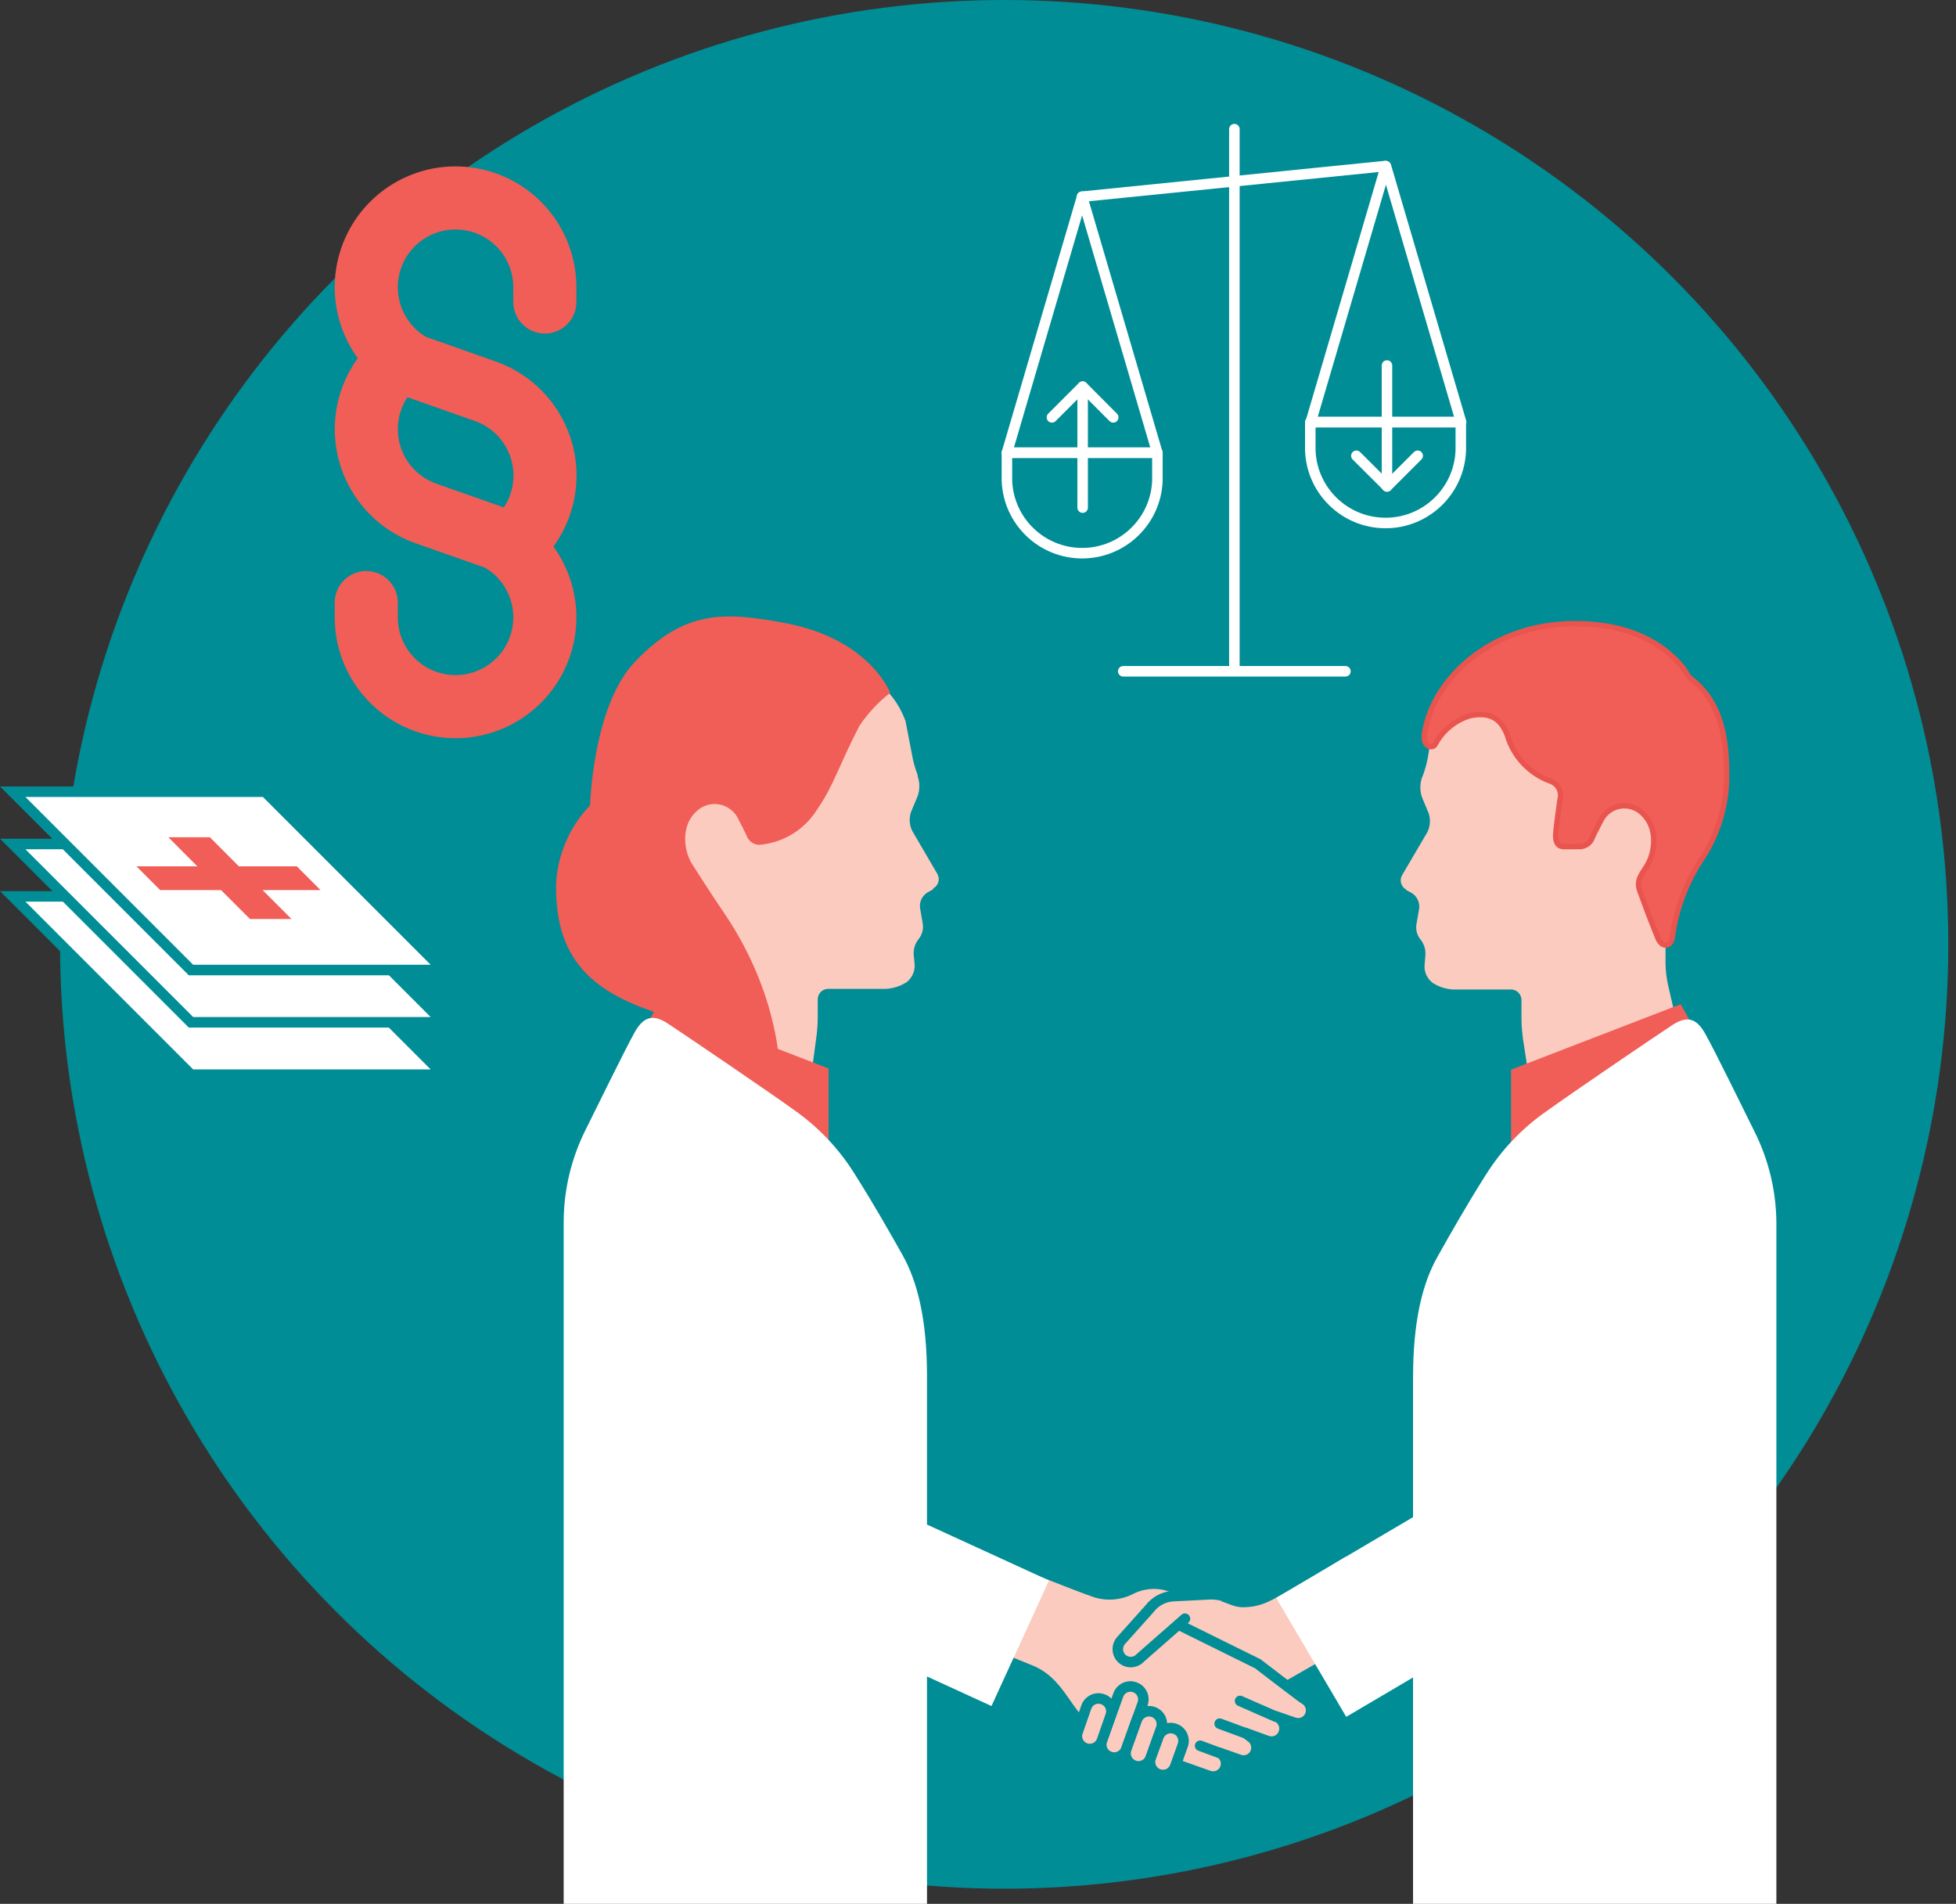
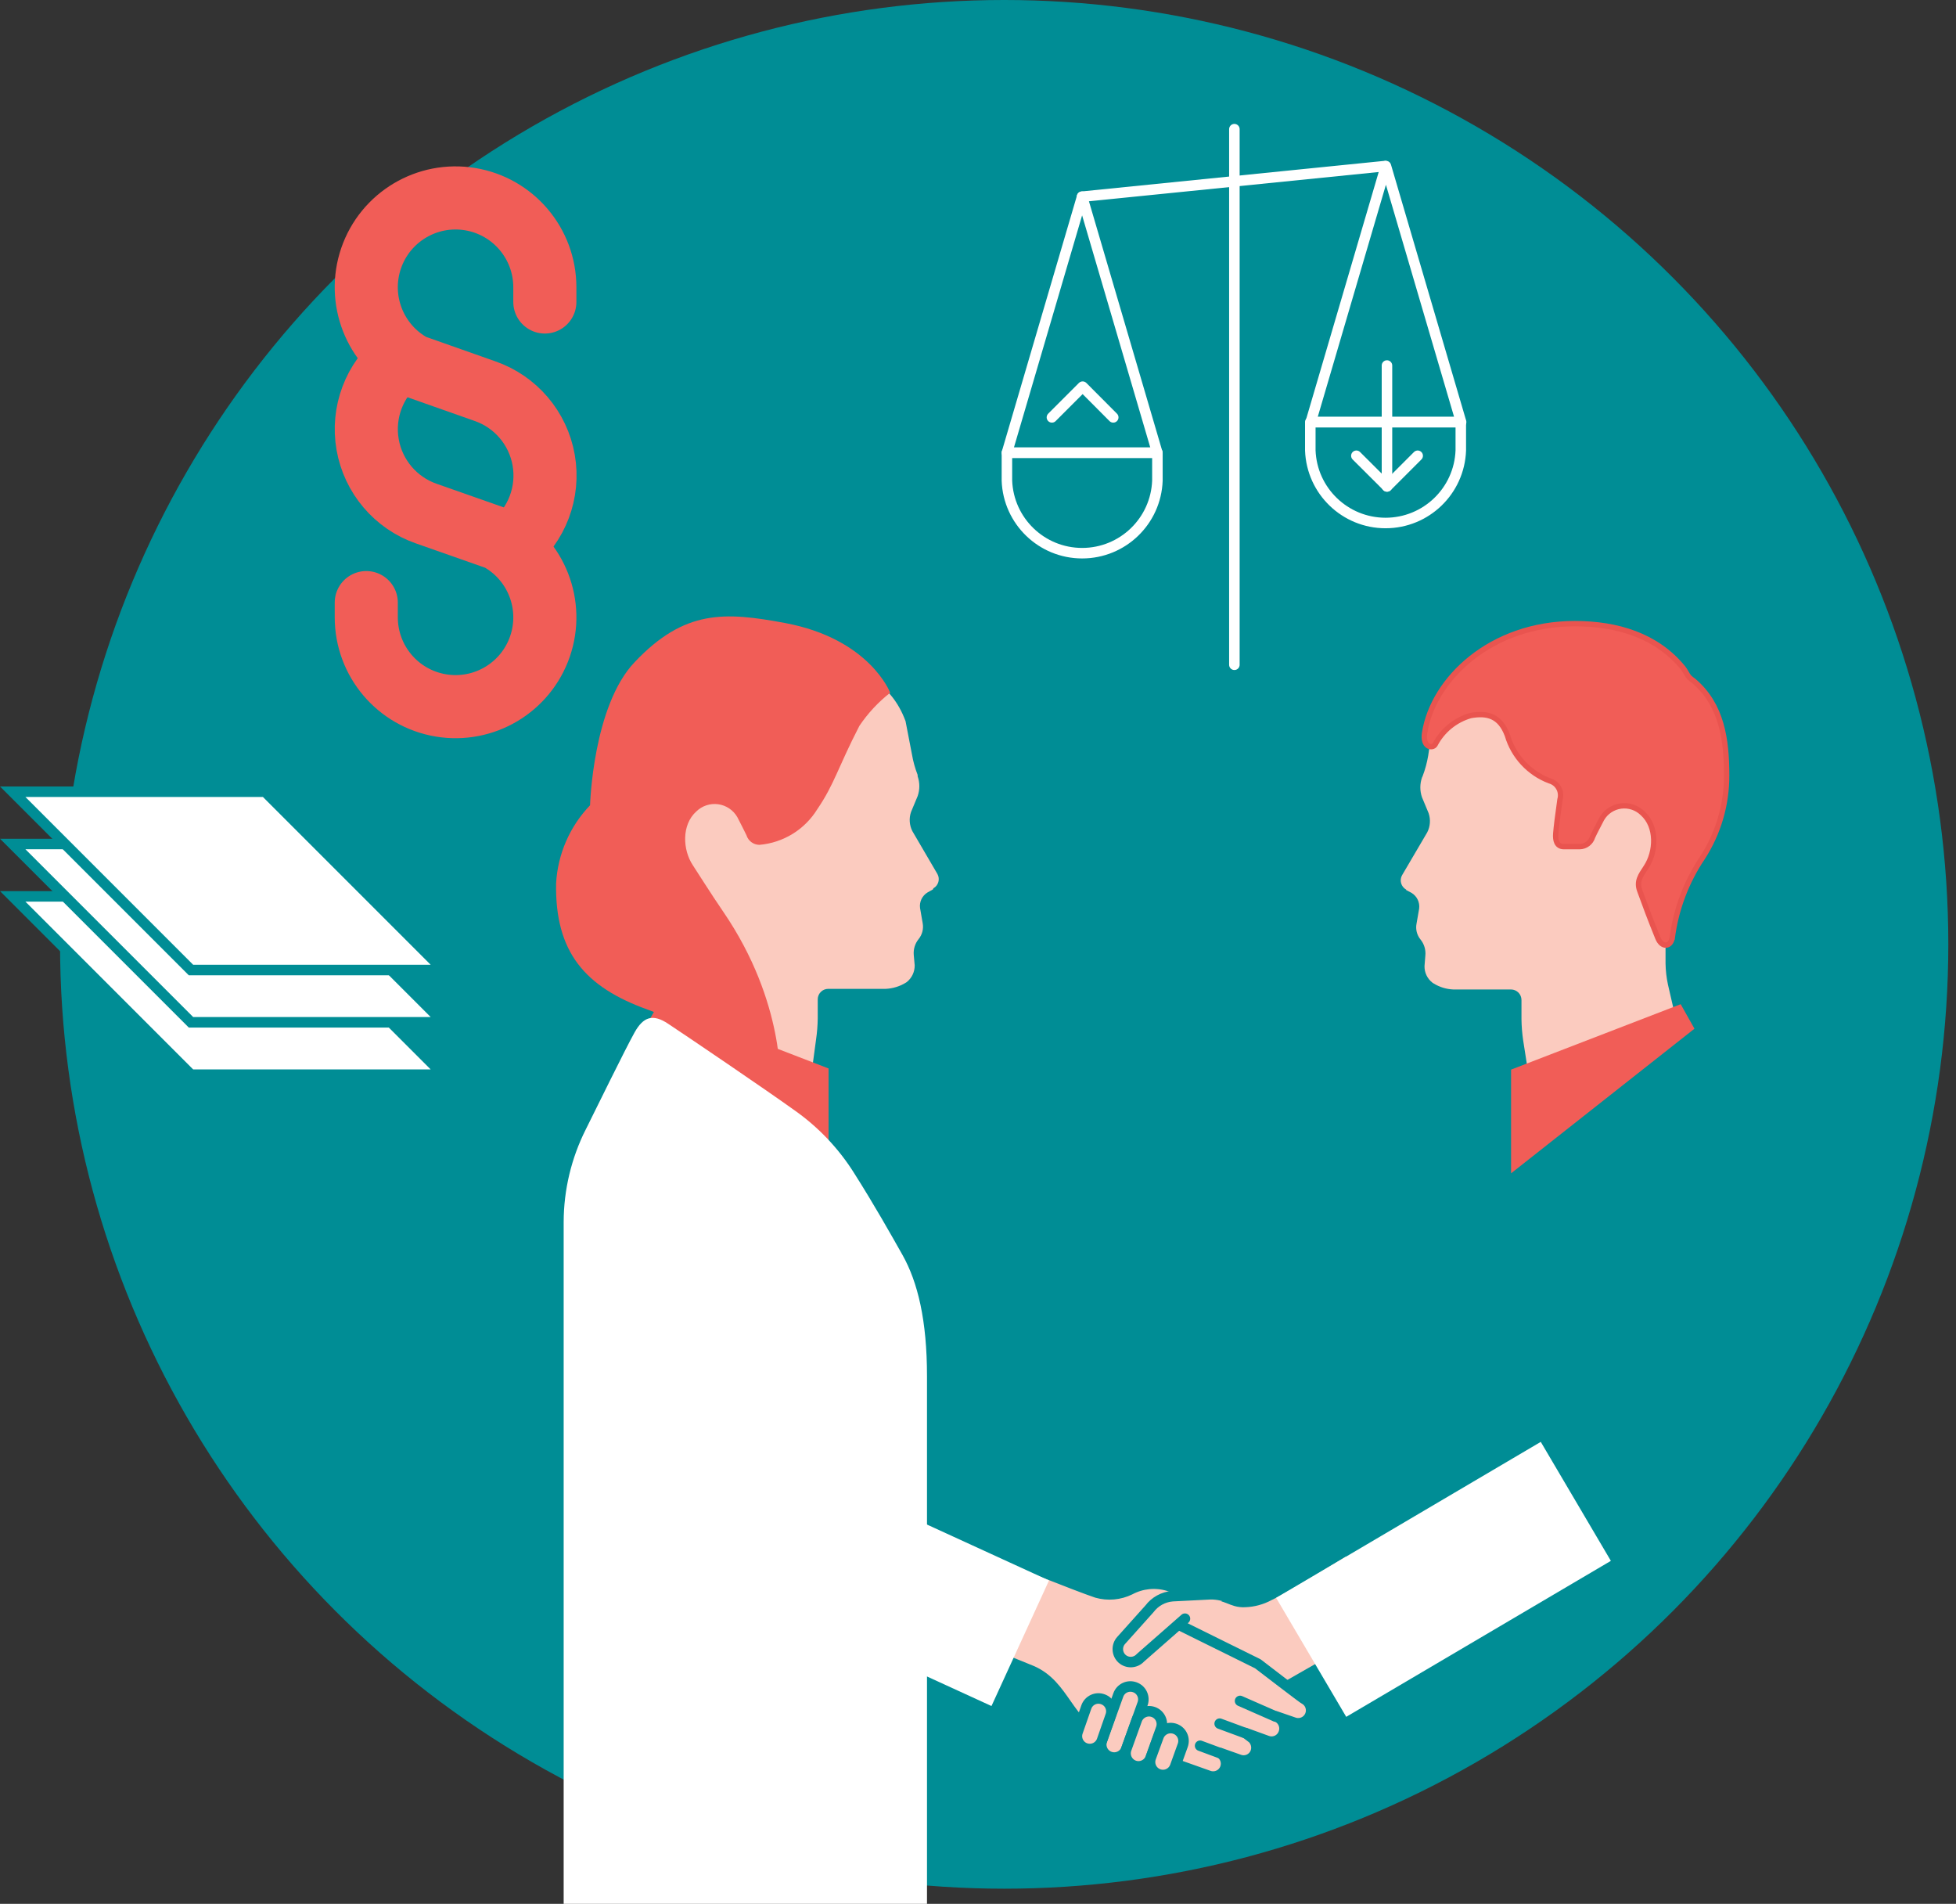
<svg xmlns="http://www.w3.org/2000/svg" viewBox="0 0 186 181" version="1.1">
  <rect x="0" y="0" width="186" height="181" fill="#333333" stroke="none" />
  <title>Artboard</title>
  <desc>Created with Sketch.</desc>
  <g id="Artboard" stroke="none" stroke-width="1" fill="none" fill-rule="evenodd">
    <g id="AEKB_Icon_BERUFSRECHT_CMYK" transform="translate(1, 0)">
      <circle id="Oval" fill="#008D95" fill-rule="nonzero" cx="94.49" cy="89.78" r="89.78" />
      <path d="M123.6,42.83 C123.744,46.678 126.905,49.722 130.755,49.722 C134.605,49.722 137.766,46.678 137.91,42.83 L137.91,40.13 L123.6,40.13 L123.6,42.83 Z" id="Path" stroke="#FFFFFF" stroke-linecap="round" stroke-linejoin="round" />
      <polygon id="Path" stroke="#FFFFFF" stroke-linecap="round" stroke-linejoin="round" points="130.79 15.79 137.94 40.13 123.64 40.13" />
      <path d="M94.75,45.7 C94.894,49.548 98.055,52.592 101.905,52.592 C105.755,52.592 108.916,49.548 109.06,45.7 L109.06,43.04 L94.75,43.04 L94.75,45.7 Z" id="Path" stroke="#FFFFFF" stroke-linecap="round" stroke-linejoin="round" />
      <polygon id="Path" stroke="#FFFFFF" stroke-linecap="round" stroke-linejoin="round" points="101.9 18.7 109.05 43.04 94.75 43.04" />
      <line x1="101.89" y1="18.7" x2="130.71" y2="15.79" id="Path" stroke="#FFFFFF" stroke-linecap="round" stroke-linejoin="round" />
-       <line x1="105.81" y1="63.82" x2="126.94" y2="63.82" id="Path" stroke="#FFFFFF" stroke-linecap="round" stroke-linejoin="round" />
      <line x1="116.38" y1="63.2" x2="116.38" y2="12.28" id="Path" stroke="#FFFFFF" stroke-linecap="round" stroke-linejoin="round" />
      <line x1="130.89" y1="34.75" x2="130.89" y2="46.25" id="Path" stroke="#FFFFFF" stroke-linecap="round" stroke-linejoin="round" />
      <polyline id="Path" stroke="#FFFFFF" stroke-linecap="round" stroke-linejoin="round" points="133.81 43.33 130.9 46.24 127.98 43.33" />
-       <line x1="101.95" y1="48.26" x2="101.95" y2="36.76" id="Path" stroke="#FFFFFF" stroke-linecap="round" stroke-linejoin="round" />
      <polyline id="Path" stroke="#FFFFFF" stroke-linecap="round" stroke-linejoin="round" points="99.03 39.68 101.95 36.76 104.86 39.68" />
      <g id="Group" transform="translate(51, 58)">
        <path d="M81.71,26.57 C81.477,26.44 81.306,26.222 81.234,25.964 C81.163,25.707 81.197,25.432 81.33,25.2 L83.72,21.13 C84.007,20.566 84.054,19.909 83.85,19.31 L83.22,17.8 C83.01,17.191 83.01,16.529 83.22,15.92 L83.28,15.79 C83.521,15.159 83.698,14.506 83.81,13.84 L84.37,10.09 C84.47,9.523 84.955,9.105 85.53,9.09 L105.38,9.09 C105.932,9.09 106.38,9.538 106.38,10.09 L106.38,33.61 C106.392,34.282 106.469,34.952 106.61,35.61 L107.61,39.95 C107.72,40.514 107.408,41.076 106.87,41.28 L94.6,45.66 C94.364,45.755 94.097,45.735 93.877,45.606 C93.658,45.477 93.511,45.253 93.48,45 L92.84,40.9 C92.743,40.238 92.689,39.569 92.68,38.9 L92.68,37.07 C92.68,36.518 92.232,36.07 91.68,36.07 L86.19,36.07 C85.532,36.042 84.891,35.846 84.33,35.5 L84.22,35.43 C83.727,35.052 83.444,34.461 83.46,33.84 L83.54,32.84 C83.593,32.293 83.427,31.746 83.08,31.32 C82.737,30.901 82.597,30.352 82.7,29.82 L82.95,28.38 C83.025,27.785 82.743,27.201 82.23,26.89 L81.72,26.62 L81.71,26.57 Z" id="Path" fill="#FBCBBF" fill-rule="nonzero" />
        <path d="M107.01,31.22 C107.358,28.474 108.344,25.847 109.89,23.55 C111.398,21.221 112.197,18.504 112.19,15.73 C112.19,12.32 111.74,9.01 109.05,6.73 C108.901,6.628 108.761,6.514 108.63,6.39 C108.41,6.14 108.27,5.78 108.06,5.52 C105.54,2.42 101.78,1.29 97.75,1.29 C89.75,1.29 84.28,6.57 83.47,11.67 C83.25,13.06 84.23,13.2 84.47,12.78 C85.171,11.441 86.388,10.448 87.84,10.03 C89.4,9.75 90.64,10.03 91.34,11.91 C91.923,13.897 93.404,15.496 95.34,16.23 C95.713,16.33 96.03,16.577 96.218,16.914 C96.406,17.251 96.45,17.65 96.34,18.02 C96.13,19.5 95.99,20.6 95.94,21.24 C95.89,21.88 96.02,22.49 96.72,22.49 L98.21,22.49 C98.777,22.484 99.274,22.112 99.44,21.57 C99.66,21.08 99.99,20.48 100.31,19.85 C100.693,19.184 101.363,18.733 102.125,18.629 C102.886,18.526 103.653,18.781 104.2,19.32 C105.61,20.59 105.5,22.97 104.53,24.44 C104,25.24 103.6,25.79 103.93,26.69 C104.43,28.07 104.93,29.41 105.65,31.18 C106.03,32.1 106.82,32.04 107,31.23 L107.01,31.22 Z" id="Path" fill="#F15D57" fill-rule="nonzero" />
        <path d="M107.01,31.22 C107.358,28.474 108.344,25.847 109.89,23.55 C111.398,21.221 112.197,18.504 112.19,15.73 C112.19,12.32 111.74,9.01 109.05,6.73 C108.901,6.628 108.761,6.514 108.63,6.39 C108.41,6.14 108.27,5.78 108.06,5.52 C105.54,2.42 101.78,1.29 97.75,1.29 C89.75,1.29 84.28,6.57 83.47,11.67 C83.25,13.06 84.23,13.2 84.47,12.78 C85.171,11.441 86.388,10.448 87.84,10.03 C89.4,9.75 90.64,10.03 91.34,11.91 C91.923,13.897 93.404,15.496 95.34,16.23 C95.713,16.33 96.03,16.577 96.218,16.914 C96.406,17.251 96.45,17.65 96.34,18.02 C96.13,19.5 95.99,20.6 95.94,21.24 C95.89,21.88 96.02,22.49 96.72,22.49 L98.21,22.49 C98.777,22.484 99.274,22.112 99.44,21.57 C99.66,21.08 99.99,20.48 100.31,19.85 C100.693,19.184 101.363,18.733 102.125,18.629 C102.886,18.526 103.653,18.781 104.2,19.32 C105.61,20.59 105.5,22.97 104.53,24.44 C104,25.24 103.6,25.79 103.93,26.69 C104.43,28.07 104.93,29.41 105.65,31.18 C106.03,32.1 106.82,32.04 107,31.23 L107.01,31.22 Z" id="Path" stroke="#E9544F" stroke-width="0.51" />
        <polygon id="Path" fill="#F15D57" fill-rule="nonzero" points="91.69 53.55 109.13 39.8 107.82 37.47 91.69 43.69 91.69 53.55" />
-         <path d="M116.92,125.88 L82.37,125.88 L82.37,72.98 C82.37,67.69 83.23,64.06 84.7,61.47 C85.87,59.39 87.36,56.74 89.26,53.74 C90.757,51.339 92.727,49.267 95.05,47.65 C97.55,45.85 104.81,40.92 106.97,39.49 C108.46,38.49 109.35,38.84 110.16,40.29 C111.1,41.96 113.79,47.47 114.82,49.54 C116.193,52.264 116.912,55.27 116.92,58.32 L116.92,125.88 Z" id="Path" fill="#FFFFFF" fill-rule="nonzero" />
        <path d="M36.76,26.45 C37.24,26.179 37.41,25.571 37.14,25.09 L34.76,21.02 C34.473,20.456 34.426,19.799 34.63,19.2 L35.26,17.69 C35.475,17.078 35.475,16.412 35.26,15.8 L35.26,15.67 C35.014,15.04 34.833,14.387 34.72,13.72 L34.11,10.56 C32.71,6.76 29.73,5.96 29.17,5.96 L13.17,8.96 C12.618,8.96 12.17,9.408 12.17,9.96 L12.17,33.47 C12.155,34.142 12.082,34.811 11.95,35.47 L10.95,39.8 C10.833,40.365 11.142,40.932 11.68,41.14 L23.95,45.5 C24.185,45.596 24.451,45.575 24.669,45.446 C24.887,45.316 25.032,45.092 25.06,44.84 L25.6,40.83 C25.697,40.168 25.75,39.499 25.76,38.83 L25.76,37.01 C25.76,36.458 26.208,36.01 26.76,36.01 L32.24,36.01 C32.901,35.978 33.543,35.782 34.11,35.44 L34.22,35.37 C34.706,34.986 34.986,34.399 34.98,33.78 L34.89,32.78 C34.846,32.235 35.014,31.694 35.36,31.27 C35.699,30.849 35.837,30.301 35.74,29.77 L35.49,28.33 C35.41,27.734 35.693,27.147 36.21,26.84 L36.71,26.56 L36.76,26.45 Z" id="Path" fill="#FBCBBF" fill-rule="nonzero" />
        <path d="M9.6,37.99 C3.6,35.84 0.77,32.5 0.88,25.99 C1.033,23.207 2.179,20.57 4.11,18.56 C4.11,18.56 4.37,9.11 8.36,4.94 C13.1,-0.06 16.91,0.16 22.65,1.23 C30.72,2.74 32.65,7.86 32.65,7.86 C31.514,8.75 30.526,9.813 29.72,11.01 C27.66,15.01 27.35,16.54 25.72,18.93 C24.525,20.87 22.481,22.128 20.21,22.32 C19.643,22.314 19.146,21.942 18.98,21.4 C18.75,20.91 18.43,20.31 18.11,19.68 C17.725,19.014 17.053,18.563 16.29,18.459 C15.527,18.356 14.759,18.611 14.21,19.15 C12.8,20.42 12.91,22.8 13.89,24.27 C14.42,25.07 15.55,26.89 16.79,28.7 C22.7,37.35 22.18,45.16 22.18,45.16 C22.18,45.16 14.34,39.67 9.6,37.99 Z" id="Path" fill="#F15D57" fill-rule="nonzero" />
        <polygon id="Path" fill="#F15D57" fill-rule="nonzero" points="26.79 53.43 9.34 39.69 10.66 37.36 26.79 43.58 26.79 53.43" />
        <path d="M1.6,129.01 L36.15,129.01 L36.15,72.83 C36.15,67.54 35.28,63.91 33.82,61.31 C32.65,59.24 31.16,56.59 29.26,53.59 C27.763,51.189 25.793,49.117 23.47,47.5 C20.97,45.7 13.71,40.77 11.55,39.34 C10.06,38.34 9.17,38.69 8.35,40.14 C7.42,41.81 4.73,47.32 3.7,49.38 C2.328,52.108 1.609,55.117 1.6,58.17 L1.6,129.01 Z" id="Path" fill="#FFFFFF" fill-rule="nonzero" />
        <path d="M68.68,93.68 C67.975,94.062 67.191,94.274 66.39,94.3 C65.05,94.37 64.74,93.52 62.84,93.62 L59.49,93.79 L57.77,95.72 C56.96,96.72 53.84,100.29 52.35,102.23 C51.452,103.415 50.904,104.829 50.77,106.31 L59.84,109.7 C59.84,109.7 64.37,105.26 66.43,104.57 L76.93,98.57 L76.44,89.12 C76.44,89.12 70,93.08 68.68,93.68 Z" id="Path" stroke="#008D95" fill="#FBCBBF" fill-rule="nonzero" stroke-linecap="round" stroke-linejoin="round" />
        <path d="M72.09,103.57 C72.02,103.57 67.61,100.18 67.61,100.18 L58.81,95.83 L62.81,94.04 C61.89,93.67 60.22,93.16 59.05,92.75 C57.846,92.404 56.555,92.54 55.45,93.13 C54.467,93.61 53.342,93.71 52.29,93.41 C50.43,92.79 43.71,90.08 43.71,90.08 L39.07,97.99 L46.07,100.83 C49.3,102.19 49.51,105.93 52.95,107.23 C55.75,108.29 62.95,110.83 62.95,110.83 C63.258,110.939 63.596,110.921 63.89,110.78 C64.185,110.64 64.411,110.388 64.52,110.08 C64.706,109.56 64.517,108.98 64.06,108.67 L65.84,109.3 C66.146,109.412 66.485,109.397 66.78,109.258 C67.075,109.119 67.302,108.868 67.41,108.56 C67.557,108.132 67.462,107.658 67.16,107.32 C67.08,107.23 66.44,106.76 66.44,106.76 L68.51,107.51 C68.816,107.619 69.153,107.6 69.446,107.46 C69.739,107.319 69.963,107.067 70.07,106.76 C70.183,106.454 70.169,106.115 70.032,105.819 C69.896,105.522 69.646,105.293 69.34,105.18 L71.11,105.79 C71.698,105.959 72.32,105.671 72.571,105.113 C72.823,104.556 72.626,103.898 72.11,103.57 L72.09,103.57 Z" id="Path" stroke="#008D95" fill="#FBCBBF" fill-rule="nonzero" stroke-linecap="round" stroke-linejoin="round" />
        <line x1="65.92" y1="103.71" x2="69.29" y2="105.19" id="Path" stroke="#008D95" fill="#FBCBBF" fill-rule="nonzero" stroke-linecap="round" stroke-linejoin="round" />
        <path d="M55.11,108.28 C54.88,108.917 54.178,109.248 53.54,109.02 L53.54,109.02 C53.232,108.911 52.98,108.685 52.84,108.39 C52.699,108.096 52.681,107.758 52.79,107.45 L54.34,103.15 C54.448,102.842 54.675,102.591 54.97,102.452 C55.265,102.313 55.604,102.298 55.91,102.41 L55.91,102.41 C56.218,102.518 56.469,102.745 56.608,103.04 C56.747,103.335 56.762,103.674 56.65,103.98 L55.11,108.28 Z" id="Path" stroke="#008D95" fill="#FBCBBF" fill-rule="nonzero" stroke-linecap="round" stroke-linejoin="round" />
-         <path d="M52.79,107.46 C52.681,107.768 52.455,108.02 52.16,108.16 C51.866,108.301 51.528,108.319 51.22,108.21 L51.22,108.21 C50.912,108.102 50.661,107.875 50.522,107.58 C50.383,107.285 50.368,106.946 50.48,106.64 L51.3,104.29 C51.408,103.982 51.635,103.731 51.93,103.592 C52.225,103.453 52.564,103.438 52.87,103.55 L52.87,103.55 C53.177,103.656 53.428,103.881 53.567,104.175 C53.706,104.468 53.722,104.805 53.61,105.11 L52.79,107.46 Z" id="Path" stroke="#008D95" fill="#FBCBBF" fill-rule="nonzero" stroke-linecap="round" stroke-linejoin="round" />
+         <path d="M52.79,107.46 C52.681,107.768 52.455,108.02 52.16,108.16 C51.866,108.301 51.528,108.319 51.22,108.21 C50.912,108.102 50.661,107.875 50.522,107.58 C50.383,107.285 50.368,106.946 50.48,106.64 L51.3,104.29 C51.408,103.982 51.635,103.731 51.93,103.592 C52.225,103.453 52.564,103.438 52.87,103.55 L52.87,103.55 C53.177,103.656 53.428,103.881 53.567,104.175 C53.706,104.468 53.722,104.805 53.61,105.11 L52.79,107.46 Z" id="Path" stroke="#008D95" fill="#FBCBBF" fill-rule="nonzero" stroke-linecap="round" stroke-linejoin="round" />
        <path d="M57.42,109.11 C57.311,109.418 57.085,109.67 56.79,109.81 C56.496,109.951 56.158,109.969 55.85,109.86 L55.85,109.86 C55.213,109.629 54.879,108.93 55.1,108.29 L56.1,105.51 C56.209,105.202 56.435,104.95 56.73,104.81 C57.024,104.669 57.362,104.651 57.67,104.76 L57.67,104.76 C57.978,104.868 58.229,105.095 58.368,105.39 C58.507,105.685 58.522,106.024 58.41,106.33 L57.42,109.11 Z" id="Path" stroke="#008D95" fill="#FBCBBF" fill-rule="nonzero" stroke-linecap="round" stroke-linejoin="round" />
        <path d="M59.75,109.93 C59.641,110.238 59.415,110.49 59.12,110.63 C58.826,110.771 58.488,110.789 58.18,110.68 L58.18,110.68 C57.872,110.571 57.62,110.345 57.48,110.05 C57.339,109.756 57.321,109.418 57.43,109.11 L58.16,107.11 C58.269,106.802 58.495,106.55 58.79,106.41 C59.084,106.269 59.422,106.251 59.73,106.36 L59.73,106.36 C60.038,106.468 60.289,106.695 60.428,106.99 C60.567,107.285 60.582,107.624 60.47,107.93 L59.75,109.93 Z" id="Path" stroke="#008D95" fill="#FBCBBF" fill-rule="nonzero" stroke-linecap="round" stroke-linejoin="round" />
        <line x1="63.98" y1="105.87" x2="66.39" y2="106.76" id="Path" stroke="#008D95" fill="#FBCBBF" fill-rule="nonzero" stroke-linecap="round" stroke-linejoin="round" />
        <line x1="62.12" y1="107.97" x2="64.01" y2="108.67" id="Path" stroke="#008D95" fill="#FBCBBF" fill-rule="nonzero" stroke-linecap="round" stroke-linejoin="round" />
        <path d="M60.68,95.89 L56.44,99.61 C55.982,100.111 55.207,100.151 54.7,99.7 L54.7,99.7 C54.199,99.242 54.159,98.467 54.61,97.96 L57.3,94.96 C57.823,94.262 58.621,93.822 59.49,93.75 L62.84,93.58 C63.524,93.526 64.21,93.64 64.84,93.91" id="Path" stroke="#008D95" fill="#FBCBBF" fill-rule="nonzero" stroke-linecap="round" stroke-linejoin="round" />
        <rect id="Rectangle" fill="#FFFFFF" fill-rule="nonzero" transform="translate(85.265, 92.151) rotate(-30.51) translate(-85.265, -92.151) " x="70.66" y="85.586" width="29.21" height="13.13" />
        <rect id="Rectangle" fill="#FFFFFF" fill-rule="nonzero" transform="translate(31.74, 92.142) rotate(-155.38) translate(-31.74, -92.142) " x="17.135" y="85.577" width="29.21" height="13.13" />
      </g>
      <path d="M33.83,57.29 L33.83,58.69 C33.829,62.839 36.826,66.38 40.918,67.065 C45.01,67.75 48.997,65.378 50.348,61.456 C51.698,57.533 50.016,53.209 46.37,51.23 L39.54,48.83 C36.624,47.816 34.488,45.301 33.958,42.26 C33.428,39.219 34.589,36.13 36.99,34.19" id="Path" stroke="#F15D57" stroke-width="6" stroke-linecap="round" stroke-linejoin="round" />
      <path d="M50.81,28.71 L50.81,27.3 C50.806,23.153 47.806,19.615 43.715,18.934 C39.625,18.252 35.64,20.626 34.291,24.548 C32.943,28.469 34.625,32.792 38.27,34.77 L45.1,37.18 C48.025,38.187 50.171,40.704 50.701,43.752 C51.232,46.799 50.063,49.894 47.65,51.83" id="Path" stroke="#F15D57" stroke-width="6" stroke-linecap="round" stroke-linejoin="round" />
      <polygon id="Path" stroke="#008D95" fill="#FFFFFF" fill-rule="nonzero" points="0.21 85.22 17.16 102.17 41.16 102.17 24.21 85.22" />
      <polygon id="Path" stroke="#008D95" fill="#FFFFFF" fill-rule="nonzero" points="0.21 80.24 17.16 97.19 41.16 97.19 24.21 80.24" />
      <polygon id="Path" stroke="#008D95" fill="#FFFFFF" fill-rule="nonzero" points="0.21 75.27 17.16 92.22 41.16 92.22 24.21 75.27" />
-       <polygon id="Path" fill="#F15D57" fill-rule="nonzero" points="29.48 84.62 27.22 82.36 21.71 82.36 18.96 79.6 15.01 79.6 17.76 82.36 11.97 82.36 14.23 84.62 20.02 84.62 22.77 87.37 26.72 87.37 23.97 84.62" />
    </g>
  </g>
</svg>